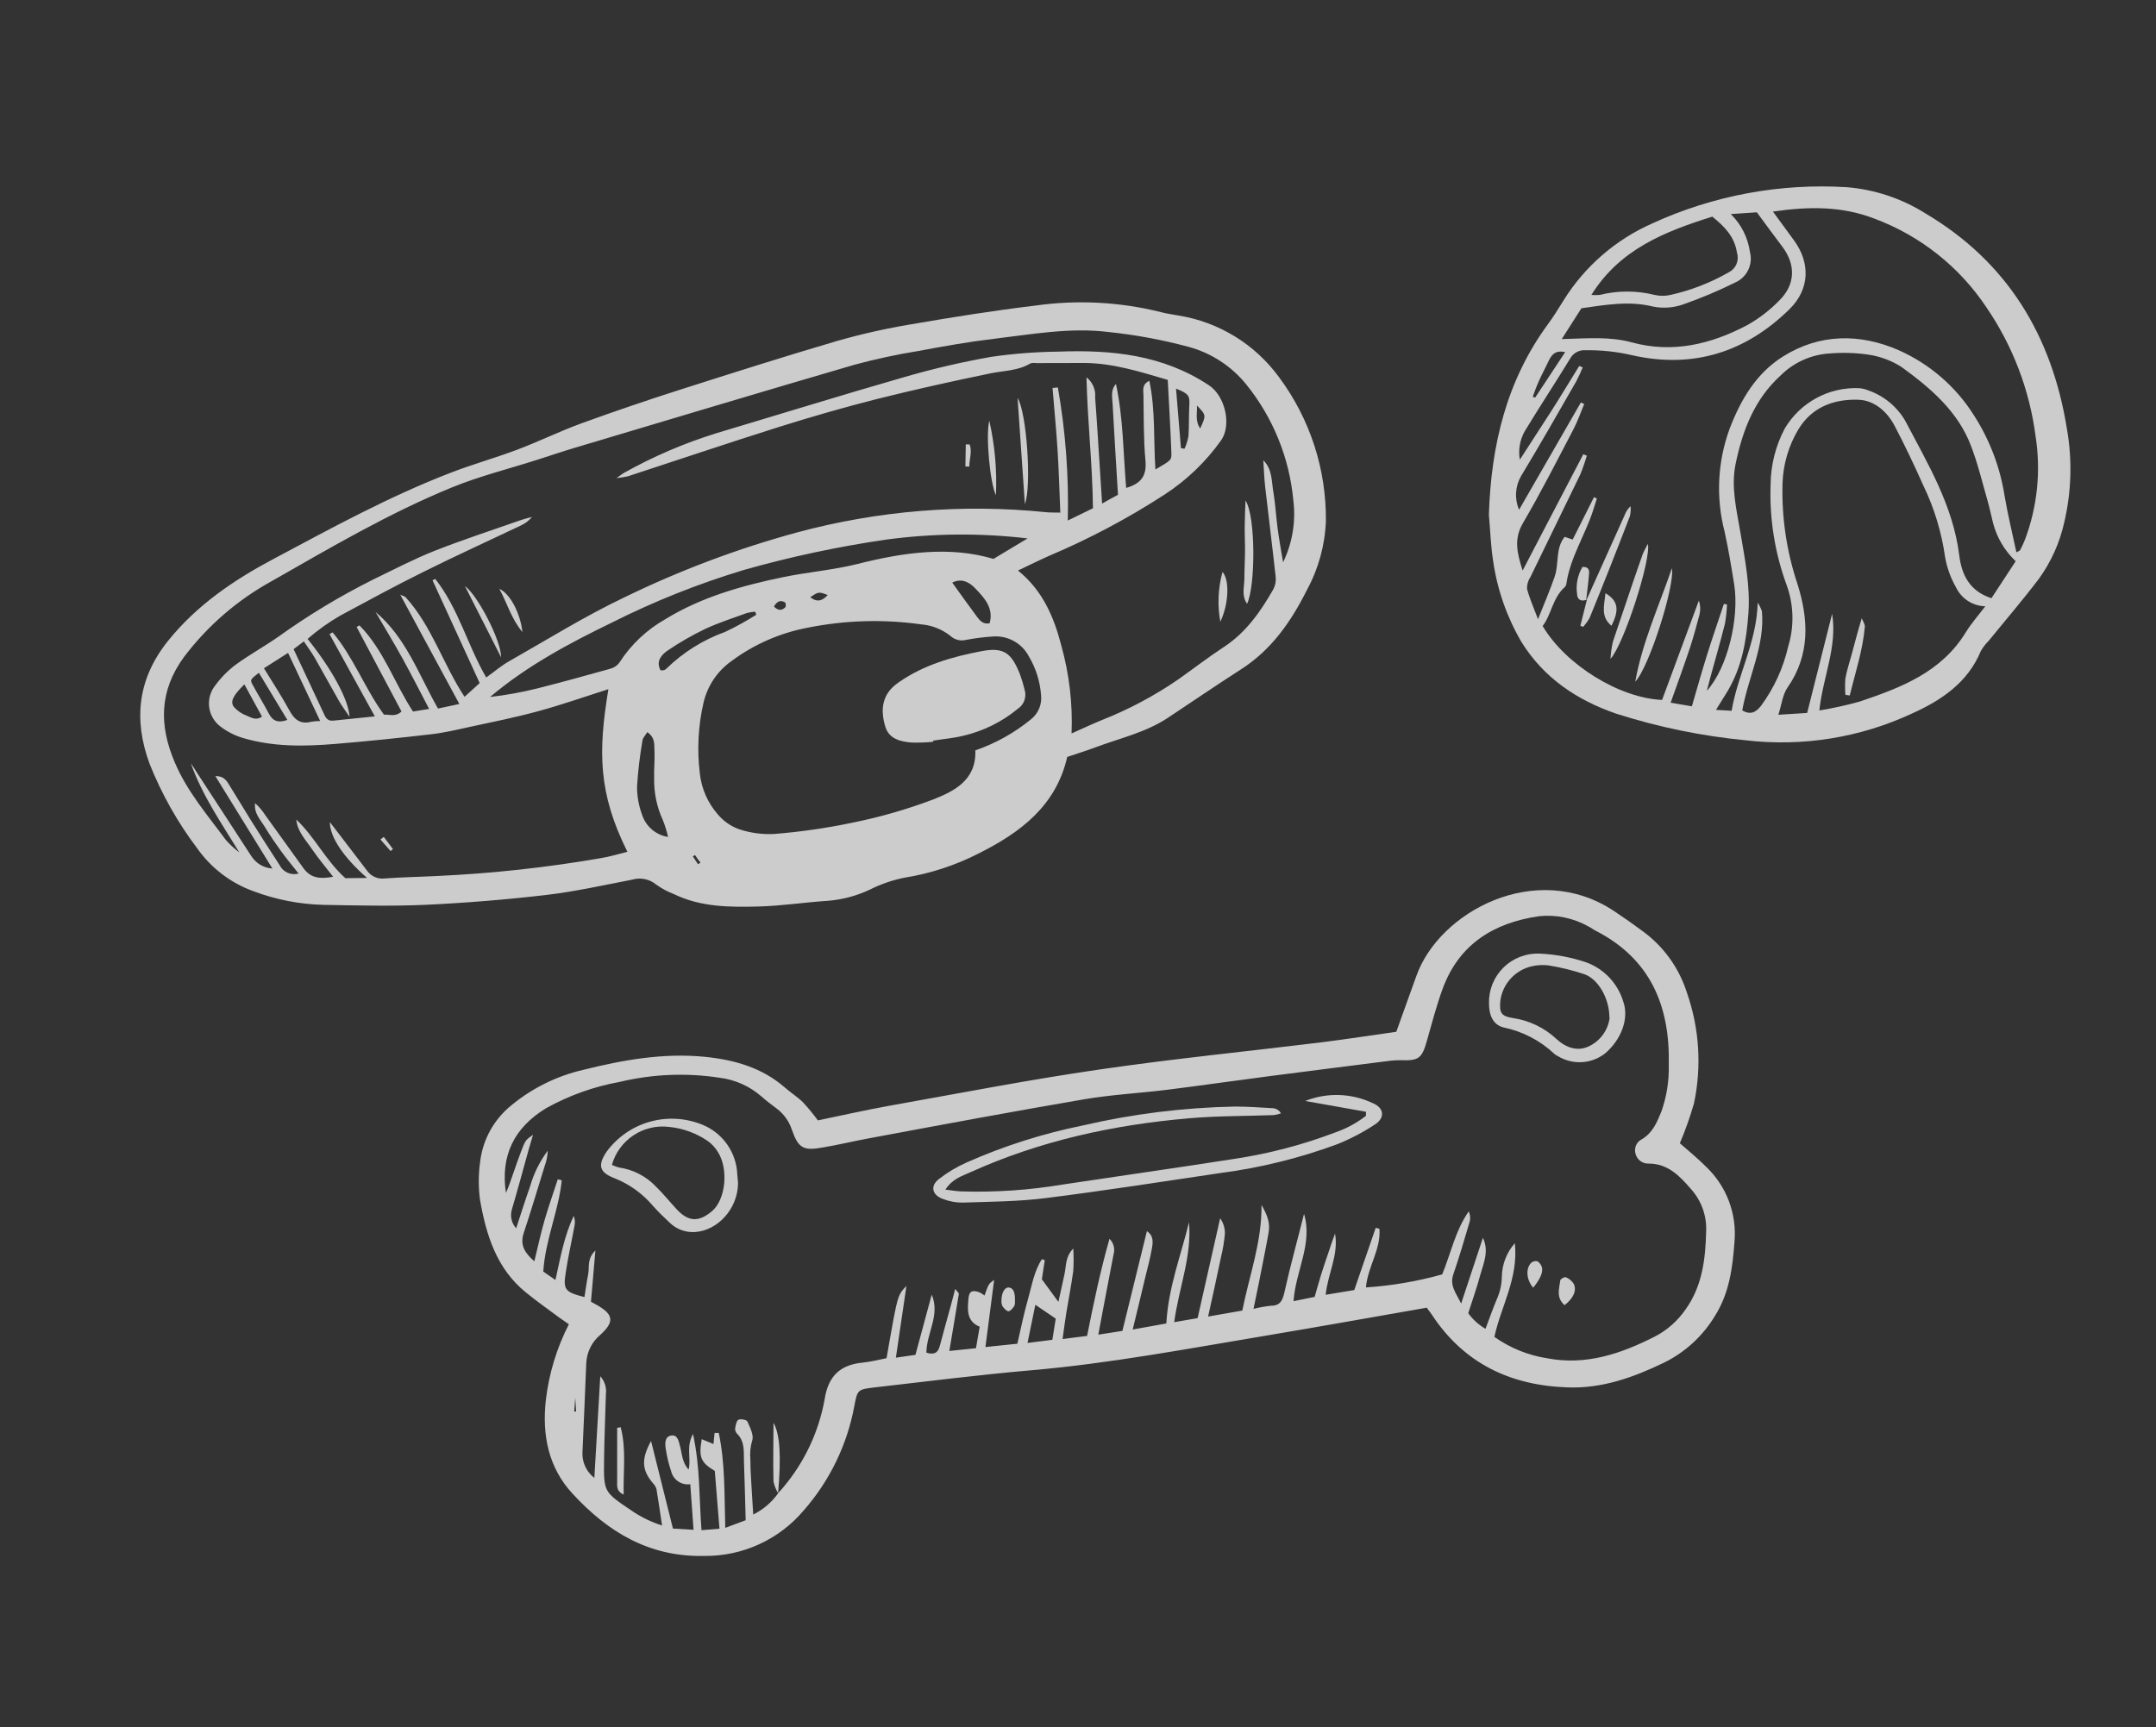
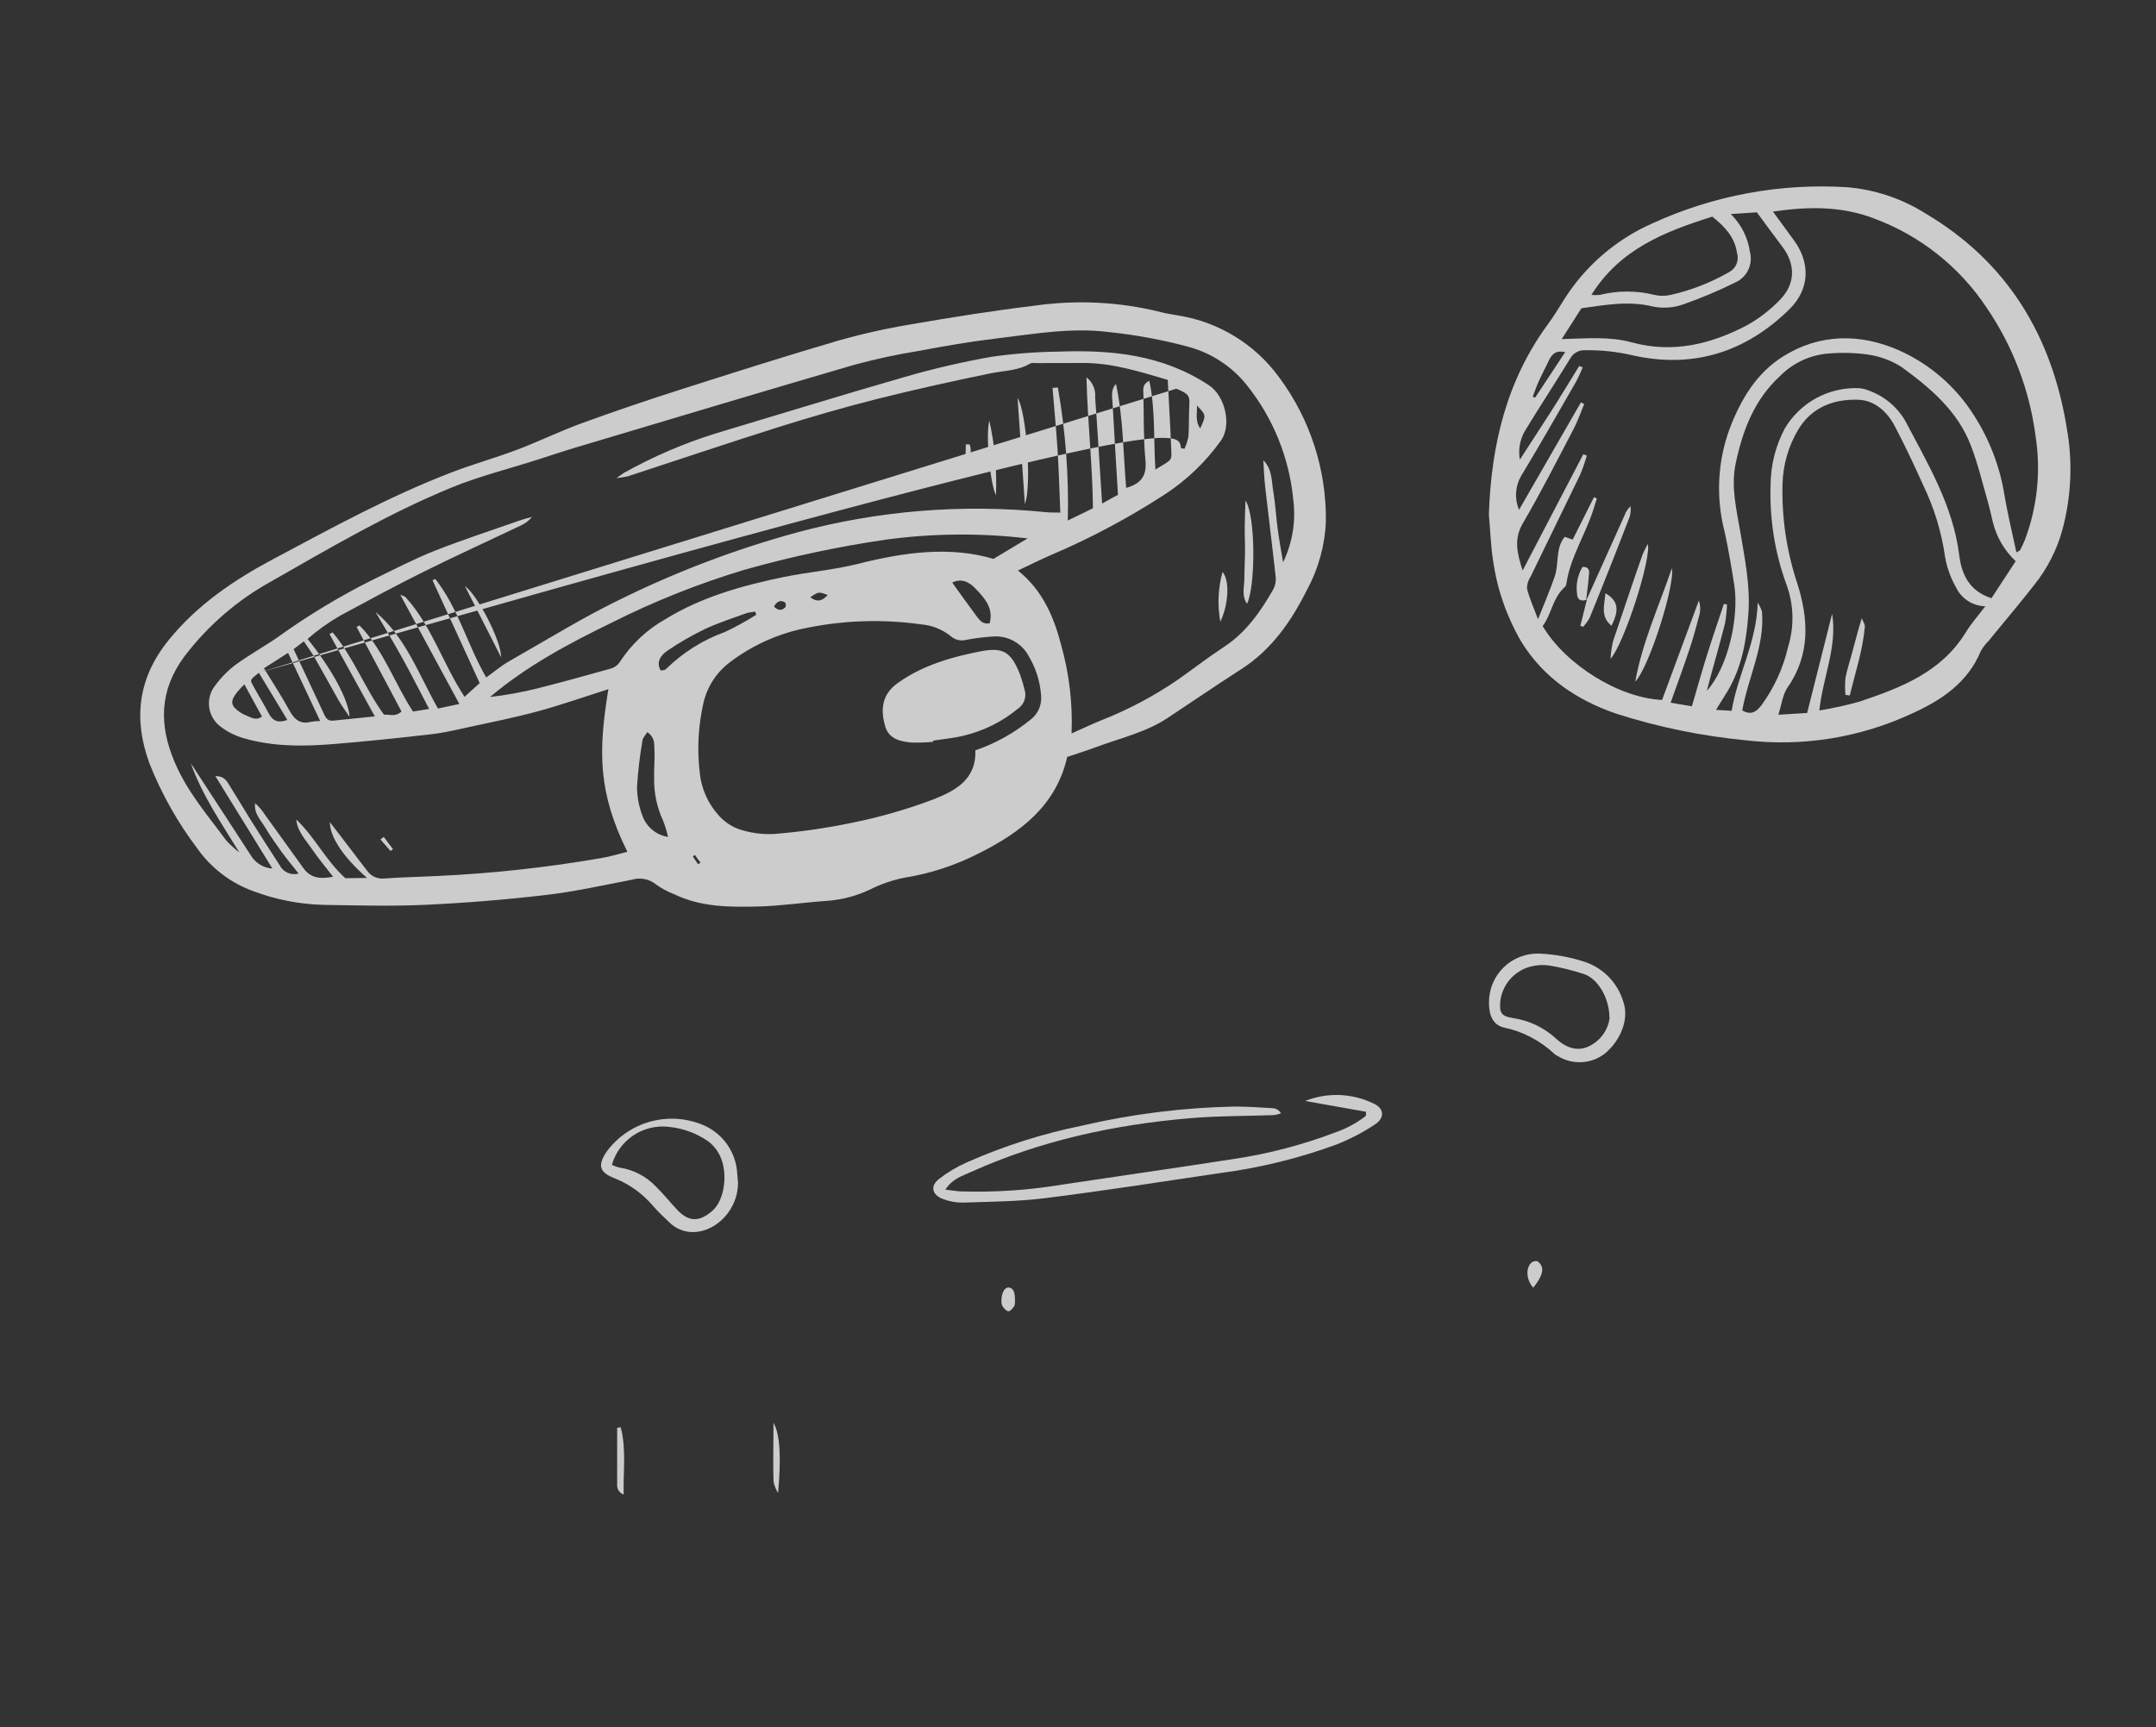
<svg xmlns="http://www.w3.org/2000/svg" width="312" height="250" viewBox="0 0 312 250" fill="none">
  <rect x="0" y="0" width="312" height="250" fill="#333333" stroke="none" />
  <g opacity="0.75">
-     <path d="M154.441 109.561C152.826 116.652 147.659 120.505 141.649 123.52C138.259 125.258 134.615 126.449 130.852 127.049C129.133 127.393 127.468 127.968 125.902 128.756C123.993 129.661 121.937 130.213 119.832 130.385C116.466 130.604 113.111 131.126 109.744 131.212C105.596 131.318 101.41 131.306 97.532 129.419C96.614 129.072 95.746 128.605 94.949 128.031C94.468 127.635 93.896 127.364 93.285 127.242C92.673 127.121 92.041 127.153 91.445 127.336C87.303 128.129 83.128 129.07 78.992 129.547C73.207 130.223 67.38 130.695 61.549 130.968C56.636 131.188 51.705 131.058 46.782 130.974C43.325 130.884 39.907 130.215 36.671 128.995C33.397 127.816 30.564 125.659 28.556 122.816C25.713 119.059 23.39 114.935 21.648 110.557C19.253 104.066 19.979 98.15 24.348 92.726C28.494 87.577 33.849 83.942 39.63 80.878C48.013 76.411 56.323 71.85 65.263 68.41C68.41 67.195 71.673 66.286 74.825 65.099C77.977 63.912 81.03 62.406 84.197 61.255C88.961 59.524 93.757 57.89 98.585 56.353C106.088 53.957 113.593 51.57 121.154 49.347C124.672 48.343 128.246 47.539 131.856 46.941C137.813 45.912 143.792 44.956 149.798 44.235C155.882 43.369 162.075 43.693 168.035 45.188C168.845 45.411 169.691 45.504 170.52 45.666C176.354 46.6 181.584 49.8 185.073 54.569C189.566 60.594 191.955 67.928 191.872 75.443C191.737 78.914 190.804 82.307 189.146 85.359C186.858 89.941 184.009 94.07 179.548 96.91C176 99.193 172.515 101.571 168.994 103.907C165.776 106.041 162.02 106.857 158.472 108.194C157.201 108.667 155.963 109.048 154.441 109.561ZM88.043 99.752C84.527 100.874 81.219 102.039 77.833 102.958C74.447 103.877 71.271 104.504 67.967 105.219C66.121 105.622 64.282 106.063 62.407 106.279C57.793 106.814 53.18 107.291 48.551 107.676C43.923 108.06 39.527 108.11 35.134 106.814C33.926 106.452 32.798 105.866 31.808 105.087C31.378 104.745 31.021 104.321 30.755 103.841C30.49 103.36 30.321 102.833 30.26 102.287C30.198 101.742 30.245 101.189 30.397 100.662C30.549 100.135 30.804 99.642 31.146 99.213C31.976 98.081 32.965 97.075 34.084 96.227C36.066 94.779 38.234 93.589 40.252 92.184C44.602 89.058 49.195 86.285 53.987 83.891C56.965 82.455 59.897 80.911 62.968 79.699C67.082 78.08 71.312 76.709 75.498 75.24C75.978 75.077 76.485 74.966 76.987 74.819C76.532 75.379 75.948 75.821 75.284 76.106C70.583 78.346 65.838 80.497 61.18 82.825C57.147 84.823 53.177 86.983 49.232 89.11C47.553 90.078 45.973 91.206 44.512 92.48C47.965 96.766 50.461 101.282 50.585 103.765C49.941 102.79 49.444 102.144 49.045 101.444C47.859 99.362 46.716 97.254 45.531 95.181C45.082 94.413 44.546 93.697 43.968 92.835L42.488 93.963C43.954 97.127 45.388 100.095 46.771 103.101C47.086 103.805 47.325 104.396 48.218 104.31L54.241 103.691C51.997 99.611 49.846 95.698 47.686 91.786L48.133 91.532C51.158 95.123 52.783 99.627 55.568 103.448C56.368 103.376 57.216 103.831 58.101 102.981C55.934 98.912 53.77 94.835 51.608 90.751L52.02 90.523C55.526 94.074 57.075 98.877 59.764 102.99L62.101 102.613C60.793 100.13 59.597 97.753 58.313 95.42C57.029 93.086 55.665 90.851 54.341 88.572C58.761 92.281 60.579 97.624 63.382 102.559L66.475 101.897L57.923 86.083C58.254 86.24 58.559 86.295 58.721 86.47C62.498 90.636 64.099 96.11 67.225 100.859L69.416 98.871L62.591 83.992L62.99 83.803C66.34 88.039 67.658 93.424 70.365 98.059C71.572 97.196 72.545 96.36 73.638 95.735C79.203 92.572 84.636 89.183 90.447 86.42C98.424 82.539 106.746 79.411 115.304 77.077C127.027 73.912 139.229 72.913 151.31 74.13C151.962 74.206 152.635 74.174 153.441 74.196C153.303 70.971 153.228 68.022 153.04 65.081C152.851 62.141 152.557 59.131 152.314 56.152L153.087 56.084C154.203 62.439 154.685 68.889 154.524 75.34L158.164 73.568C158.095 67.226 157.382 61.094 157.225 54.614C157.665 54.956 158.01 55.405 158.23 55.917C158.45 56.43 158.536 56.989 158.481 57.544C158.753 61.121 158.959 64.708 159.194 68.291C159.283 69.728 159.365 71.129 159.487 72.886C160.361 72.382 161.048 72.023 161.785 71.617C161.514 67.161 161.243 62.82 161.008 58.464C160.96 57.517 160.684 56.453 161.497 55.577C162.556 60.536 162.544 65.61 162.971 70.623C165.143 69.995 165.963 68.86 165.763 66.676C165.466 63.533 165.535 60.351 165.471 57.171C165.454 56.476 165.224 55.644 166.324 55.122C167.227 59.409 166.914 63.624 167.202 67.953C169.426 66.639 169.554 66.666 169.512 65.517C169.387 62.022 169.166 58.523 168.987 54.988C164.905 53.785 161.018 52.549 156.871 52.541C154.548 52.534 152.229 52.545 149.909 52.556C149.635 52.507 149.353 52.526 149.087 52.613C147.347 53.667 145.327 53.64 143.403 54.027C137.856 55.171 132.395 56.378 126.942 57.745C122.17 58.955 117.433 60.322 112.741 61.795C105.469 64.087 98.168 66.556 90.882 68.936C90.332 69.06 89.776 69.15 89.215 69.205C89.833 68.771 90.07 68.579 90.27 68.461C94.522 66.077 99.014 64.148 103.67 62.706C112.783 59.983 121.835 57.175 130.955 54.556C135.077 53.361 139.26 52.389 143.486 51.645C146.687 51.185 149.914 50.935 153.147 50.897C160.83 50.612 168.234 51.327 174.949 55.764C177.346 57.355 178.227 61.569 176.721 63.722C174.517 66.826 171.748 69.487 168.559 71.565C163.258 75.01 157.664 77.981 151.842 80.444C150.389 81.089 148.965 81.797 147.315 82.579C150.93 85.501 152.539 89.378 153.593 93.478C154.745 97.603 155.243 101.884 155.068 106.164C156.69 105.444 158.021 104.809 159.383 104.255C163.292 102.717 167.014 100.741 170.478 98.365C172.716 96.781 174.89 95.102 177.188 93.595C180.347 91.508 182.415 88.519 184.25 85.328C184.543 84.781 184.669 84.159 184.611 83.541C184.14 79.204 183.584 74.871 183.094 70.536C182.941 69.233 182.903 67.93 182.815 66.617C184.182 67.982 183.985 69.724 184.289 71.308C184.568 73.04 184.663 74.811 184.896 76.55C185.129 78.289 185.418 79.781 185.678 81.391C187.032 78.598 187.546 75.472 187.158 72.392C186.588 66.266 184.222 60.443 180.357 55.656C178.215 53.002 175.289 51.094 171.998 50.204C168.192 49.178 164.309 48.46 160.388 48.056C154.823 47.369 149.304 48.394 143.792 49.045C140.156 49.479 136.544 50.12 132.946 50.796C129.821 51.298 126.724 51.964 123.668 52.791C110.166 56.728 96.701 60.784 83.222 64.804C81.399 65.346 79.588 65.963 77.771 66.543C73.62 67.873 69.358 68.924 65.335 70.576C56.268 74.294 47.815 79.27 39.313 84.12C34.372 86.837 30.059 90.563 26.654 95.057C23.034 99.969 22.997 105.009 25.308 110.387C27.096 114.598 30.055 118.017 32.708 121.611C33.292 122.263 33.938 122.856 34.637 123.382C32.045 119.158 29.276 115.144 27.619 110.501C27.91 110.895 28.18 111.304 28.428 111.727C31.071 115.79 33.742 119.848 36.379 123.932C36.711 124.446 37.158 124.875 37.686 125.184C38.214 125.494 38.807 125.676 39.418 125.715L31.163 112.336C32.41 112.307 32.822 113.024 33.255 113.756C34.269 115.36 35.232 117.009 36.237 118.615C37.625 120.826 39.03 123.016 40.453 125.204C40.695 125.7 41.104 126.096 41.608 126.322C42.113 126.548 42.681 126.589 43.212 126.439C42.324 125.312 41.474 124.313 40.711 123.251C39.947 122.19 39.079 120.955 38.358 119.743C37.718 118.681 36.726 117.743 36.917 116.26C37.472 116.749 37.956 117.314 38.353 117.939C40.201 120.506 42.048 123.074 43.896 125.641C44.985 127.185 46.446 127.236 48.207 126.903C47.109 125.485 46.059 124.251 45.156 122.916C44.253 121.581 43.048 120.39 42.877 118.622C45.571 121.167 47.178 124.614 49.98 127.114L53.116 127.076C49.778 124.147 47.737 121.209 47.733 118.994L49.146 120.829L53.118 126.024C53.4 126.426 53.785 126.742 54.233 126.941C54.681 127.14 55.174 127.213 55.66 127.152C58.18 126.965 60.715 126.928 63.245 126.797C71.192 126.433 79.109 125.57 86.948 124.212C88.233 124.005 89.478 123.612 90.793 123.295C86.54 114.763 86.555 108.762 88.043 99.752ZM141.144 108.613C144.069 107.603 146.793 106.083 149.188 104.124C149.715 103.708 150.126 103.164 150.382 102.544C150.638 101.924 150.731 101.248 150.651 100.582C150.502 98.607 149.895 96.694 148.88 94.993C148.398 94.08 147.665 93.325 146.766 92.816C145.868 92.308 144.843 92.067 143.812 92.124C142.479 92.202 141.153 92.365 139.841 92.612C139.437 92.721 139.012 92.724 138.606 92.623C138.2 92.521 137.827 92.318 137.521 92.032C136.308 91.075 134.839 90.498 133.299 90.373C127.85 89.608 122.311 89.769 116.916 90.849C112.898 91.604 109.105 93.265 105.826 95.706C103.803 97.151 102.374 99.283 101.808 101.704C101.035 105.064 100.855 108.533 101.275 111.955C101.511 114.142 102.414 116.204 103.863 117.861C104.665 118.826 105.706 119.563 106.883 120C108.55 120.566 110.311 120.807 112.07 120.71C115.856 120.406 119.619 119.862 123.337 119.082C127.333 118.281 131.256 117.152 135.067 115.708C138.075 114.515 141.306 112.933 141.144 108.613ZM148.705 77.932C141.872 77.129 134.965 77.191 128.148 78.117C121.258 79.124 114.441 80.579 107.74 82.472C101.13 84.458 94.706 87.016 88.541 90.119C82.34 93.126 76.246 96.384 70.916 100.884C73.221 100.621 75.506 100.207 77.757 99.646C81.299 98.749 84.82 97.779 88.339 96.791C88.856 96.653 89.311 96.344 89.63 95.914C91.309 93.298 93.603 91.134 96.312 89.61C101.526 86.408 107.376 84.776 113.31 83.541C116.897 82.8 120.585 82.51 124.129 81.623C130.82 79.931 137.474 79.019 143.767 80.897L148.705 77.932ZM38.196 96.728C39.492 98.84 40.758 100.766 41.874 102.821C42.609 104.183 43.486 104.882 45.062 104.466C45.483 104.397 45.909 104.364 46.336 104.365C44.782 101.072 43.282 97.875 41.686 94.503L38.196 96.728ZM93.664 105.99C93.361 106.479 93.021 106.801 92.976 107.171C92.593 109.376 92.33 111.599 92.188 113.832C92.183 115.23 92.43 116.617 92.916 117.928C93.184 118.759 93.677 119.499 94.34 120.067C95.003 120.634 95.811 121.007 96.674 121.142C96.493 120.316 96.244 119.506 95.929 118.721C95.046 116.801 94.613 114.705 94.663 112.592C94.621 111.328 94.77 110.063 94.713 108.763C94.636 107.868 94.906 106.821 93.659 105.962L93.664 105.99ZM109.454 89.007L109.283 88.538C108.877 88.565 108.475 88.63 108.082 88.732C106.044 89.481 103.962 90.132 102 91.06C100.109 91.968 98.289 93.019 96.556 94.203C95.699 94.81 94.893 95.733 95.589 97.025C95.753 97.036 95.919 97.029 96.082 97.002C96.217 96.959 96.339 96.884 96.438 96.783C98.857 94.424 101.753 92.611 104.932 91.466C106.487 90.729 107.995 89.899 109.45 88.979L109.454 89.007ZM137.819 84.351C139.051 86.063 140.214 87.709 141.42 89.32C141.822 89.857 142.303 90.409 143.217 90.214C143.815 87.997 142.465 86.562 141.178 85.213C140.299 84.266 139.176 83.645 137.815 84.323L137.819 84.351ZM37.461 97.382C36.216 98.366 36.172 98.392 36.542 99.087C37.304 100.493 38.156 101.865 38.901 103.282C39.481 104.392 40.272 104.675 41.581 104.206L37.461 97.382ZM170.188 56.275C170.431 59.197 170.669 62.034 170.897 64.863L171.417 64.951C171.672 64.381 171.861 63.783 171.98 63.169C172.089 61.719 172.024 60.249 172.103 58.784C172.182 57.319 172.124 57.023 170.184 56.247L170.188 56.275ZM35.362 99.058C33.715 100.69 33.255 101.567 33.87 102.356C34.38 102.917 35.02 103.345 35.733 103.603C36.369 103.873 37.103 104.337 37.911 103.719C37.046 102.149 36.217 100.621 35.362 99.058ZM173.216 58.7C173.276 59.779 172.914 60.908 173.685 62.015C174.56 60.097 174.56 60.097 173.216 58.7ZM119.784 86.126C118.471 85.631 118.471 85.631 117.256 86.448C118.294 87.255 119.035 86.935 119.784 86.126ZM111.988 87.776C112.597 88.413 113.15 88.41 113.657 87.879C113.763 87.767 113.719 87.258 113.594 87.192C112.949 86.809 112.43 87.027 111.986 87.824L111.988 87.776ZM100.599 123.737L100.263 123.963L101.018 125.093L101.371 124.854C101.074 124.492 100.814 124.123 100.561 123.743L100.599 123.737Z" fill="white" />
+     <path d="M154.441 109.561C152.826 116.652 147.659 120.505 141.649 123.52C138.259 125.258 134.615 126.449 130.852 127.049C129.133 127.393 127.468 127.968 125.902 128.756C123.993 129.661 121.937 130.213 119.832 130.385C116.466 130.604 113.111 131.126 109.744 131.212C105.596 131.318 101.41 131.306 97.532 129.419C96.614 129.072 95.746 128.605 94.949 128.031C94.468 127.635 93.896 127.364 93.285 127.242C92.673 127.121 92.041 127.153 91.445 127.336C87.303 128.129 83.128 129.07 78.992 129.547C73.207 130.223 67.38 130.695 61.549 130.968C56.636 131.188 51.705 131.058 46.782 130.974C43.325 130.884 39.907 130.215 36.671 128.995C33.397 127.816 30.564 125.659 28.556 122.816C25.713 119.059 23.39 114.935 21.648 110.557C19.253 104.066 19.979 98.15 24.348 92.726C28.494 87.577 33.849 83.942 39.63 80.878C48.013 76.411 56.323 71.85 65.263 68.41C68.41 67.195 71.673 66.286 74.825 65.099C77.977 63.912 81.03 62.406 84.197 61.255C88.961 59.524 93.757 57.89 98.585 56.353C106.088 53.957 113.593 51.57 121.154 49.347C124.672 48.343 128.246 47.539 131.856 46.941C137.813 45.912 143.792 44.956 149.798 44.235C155.882 43.369 162.075 43.693 168.035 45.188C168.845 45.411 169.691 45.504 170.52 45.666C176.354 46.6 181.584 49.8 185.073 54.569C189.566 60.594 191.955 67.928 191.872 75.443C191.737 78.914 190.804 82.307 189.146 85.359C186.858 89.941 184.009 94.07 179.548 96.91C176 99.193 172.515 101.571 168.994 103.907C165.776 106.041 162.02 106.857 158.472 108.194C157.201 108.667 155.963 109.048 154.441 109.561ZM88.043 99.752C84.527 100.874 81.219 102.039 77.833 102.958C74.447 103.877 71.271 104.504 67.967 105.219C66.121 105.622 64.282 106.063 62.407 106.279C57.793 106.814 53.18 107.291 48.551 107.676C43.923 108.06 39.527 108.11 35.134 106.814C33.926 106.452 32.798 105.866 31.808 105.087C31.378 104.745 31.021 104.321 30.755 103.841C30.49 103.36 30.321 102.833 30.26 102.287C30.198 101.742 30.245 101.189 30.397 100.662C30.549 100.135 30.804 99.642 31.146 99.213C31.976 98.081 32.965 97.075 34.084 96.227C36.066 94.779 38.234 93.589 40.252 92.184C44.602 89.058 49.195 86.285 53.987 83.891C56.965 82.455 59.897 80.911 62.968 79.699C67.082 78.08 71.312 76.709 75.498 75.24C75.978 75.077 76.485 74.966 76.987 74.819C76.532 75.379 75.948 75.821 75.284 76.106C70.583 78.346 65.838 80.497 61.18 82.825C57.147 84.823 53.177 86.983 49.232 89.11C47.553 90.078 45.973 91.206 44.512 92.48C47.965 96.766 50.461 101.282 50.585 103.765C49.941 102.79 49.444 102.144 49.045 101.444C47.859 99.362 46.716 97.254 45.531 95.181C45.082 94.413 44.546 93.697 43.968 92.835L42.488 93.963C43.954 97.127 45.388 100.095 46.771 103.101C47.086 103.805 47.325 104.396 48.218 104.31L54.241 103.691C51.997 99.611 49.846 95.698 47.686 91.786L48.133 91.532C51.158 95.123 52.783 99.627 55.568 103.448C56.368 103.376 57.216 103.831 58.101 102.981C55.934 98.912 53.77 94.835 51.608 90.751L52.02 90.523C55.526 94.074 57.075 98.877 59.764 102.99L62.101 102.613C60.793 100.13 59.597 97.753 58.313 95.42C57.029 93.086 55.665 90.851 54.341 88.572C58.761 92.281 60.579 97.624 63.382 102.559L66.475 101.897L57.923 86.083C58.254 86.24 58.559 86.295 58.721 86.47C62.498 90.636 64.099 96.11 67.225 100.859L69.416 98.871L62.591 83.992L62.99 83.803C66.34 88.039 67.658 93.424 70.365 98.059C71.572 97.196 72.545 96.36 73.638 95.735C79.203 92.572 84.636 89.183 90.447 86.42C98.424 82.539 106.746 79.411 115.304 77.077C127.027 73.912 139.229 72.913 151.31 74.13C151.962 74.206 152.635 74.174 153.441 74.196C153.303 70.971 153.228 68.022 153.04 65.081C152.851 62.141 152.557 59.131 152.314 56.152L153.087 56.084C154.203 62.439 154.685 68.889 154.524 75.34L158.164 73.568C158.095 67.226 157.382 61.094 157.225 54.614C157.665 54.956 158.01 55.405 158.23 55.917C158.45 56.43 158.536 56.989 158.481 57.544C158.753 61.121 158.959 64.708 159.194 68.291C159.283 69.728 159.365 71.129 159.487 72.886C160.361 72.382 161.048 72.023 161.785 71.617C161.514 67.161 161.243 62.82 161.008 58.464C160.96 57.517 160.684 56.453 161.497 55.577C162.556 60.536 162.544 65.61 162.971 70.623C165.143 69.995 165.963 68.86 165.763 66.676C165.466 63.533 165.535 60.351 165.471 57.171C165.454 56.476 165.224 55.644 166.324 55.122C167.227 59.409 166.914 63.624 167.202 67.953C169.426 66.639 169.554 66.666 169.512 65.517C169.387 62.022 169.166 58.523 168.987 54.988C164.905 53.785 161.018 52.549 156.871 52.541C154.548 52.534 152.229 52.545 149.909 52.556C149.635 52.507 149.353 52.526 149.087 52.613C147.347 53.667 145.327 53.64 143.403 54.027C137.856 55.171 132.395 56.378 126.942 57.745C122.17 58.955 117.433 60.322 112.741 61.795C105.469 64.087 98.168 66.556 90.882 68.936C90.332 69.06 89.776 69.15 89.215 69.205C89.833 68.771 90.07 68.579 90.27 68.461C94.522 66.077 99.014 64.148 103.67 62.706C112.783 59.983 121.835 57.175 130.955 54.556C135.077 53.361 139.26 52.389 143.486 51.645C146.687 51.185 149.914 50.935 153.147 50.897C160.83 50.612 168.234 51.327 174.949 55.764C177.346 57.355 178.227 61.569 176.721 63.722C174.517 66.826 171.748 69.487 168.559 71.565C163.258 75.01 157.664 77.981 151.842 80.444C150.389 81.089 148.965 81.797 147.315 82.579C150.93 85.501 152.539 89.378 153.593 93.478C154.745 97.603 155.243 101.884 155.068 106.164C156.69 105.444 158.021 104.809 159.383 104.255C163.292 102.717 167.014 100.741 170.478 98.365C172.716 96.781 174.89 95.102 177.188 93.595C180.347 91.508 182.415 88.519 184.25 85.328C184.543 84.781 184.669 84.159 184.611 83.541C184.14 79.204 183.584 74.871 183.094 70.536C182.941 69.233 182.903 67.93 182.815 66.617C184.182 67.982 183.985 69.724 184.289 71.308C184.568 73.04 184.663 74.811 184.896 76.55C185.129 78.289 185.418 79.781 185.678 81.391C187.032 78.598 187.546 75.472 187.158 72.392C186.588 66.266 184.222 60.443 180.357 55.656C178.215 53.002 175.289 51.094 171.998 50.204C168.192 49.178 164.309 48.46 160.388 48.056C154.823 47.369 149.304 48.394 143.792 49.045C140.156 49.479 136.544 50.12 132.946 50.796C129.821 51.298 126.724 51.964 123.668 52.791C110.166 56.728 96.701 60.784 83.222 64.804C81.399 65.346 79.588 65.963 77.771 66.543C73.62 67.873 69.358 68.924 65.335 70.576C56.268 74.294 47.815 79.27 39.313 84.12C34.372 86.837 30.059 90.563 26.654 95.057C23.034 99.969 22.997 105.009 25.308 110.387C27.096 114.598 30.055 118.017 32.708 121.611C33.292 122.263 33.938 122.856 34.637 123.382C32.045 119.158 29.276 115.144 27.619 110.501C27.91 110.895 28.18 111.304 28.428 111.727C31.071 115.79 33.742 119.848 36.379 123.932C36.711 124.446 37.158 124.875 37.686 125.184C38.214 125.494 38.807 125.676 39.418 125.715L31.163 112.336C32.41 112.307 32.822 113.024 33.255 113.756C34.269 115.36 35.232 117.009 36.237 118.615C37.625 120.826 39.03 123.016 40.453 125.204C40.695 125.7 41.104 126.096 41.608 126.322C42.113 126.548 42.681 126.589 43.212 126.439C42.324 125.312 41.474 124.313 40.711 123.251C39.947 122.19 39.079 120.955 38.358 119.743C37.718 118.681 36.726 117.743 36.917 116.26C37.472 116.749 37.956 117.314 38.353 117.939C40.201 120.506 42.048 123.074 43.896 125.641C44.985 127.185 46.446 127.236 48.207 126.903C47.109 125.485 46.059 124.251 45.156 122.916C44.253 121.581 43.048 120.39 42.877 118.622C45.571 121.167 47.178 124.614 49.98 127.114L53.116 127.076C49.778 124.147 47.737 121.209 47.733 118.994L49.146 120.829L53.118 126.024C53.4 126.426 53.785 126.742 54.233 126.941C54.681 127.14 55.174 127.213 55.66 127.152C58.18 126.965 60.715 126.928 63.245 126.797C71.192 126.433 79.109 125.57 86.948 124.212C88.233 124.005 89.478 123.612 90.793 123.295C86.54 114.763 86.555 108.762 88.043 99.752ZM141.144 108.613C144.069 107.603 146.793 106.083 149.188 104.124C149.715 103.708 150.126 103.164 150.382 102.544C150.638 101.924 150.731 101.248 150.651 100.582C150.502 98.607 149.895 96.694 148.88 94.993C148.398 94.08 147.665 93.325 146.766 92.816C145.868 92.308 144.843 92.067 143.812 92.124C142.479 92.202 141.153 92.365 139.841 92.612C139.437 92.721 139.012 92.724 138.606 92.623C138.2 92.521 137.827 92.318 137.521 92.032C136.308 91.075 134.839 90.498 133.299 90.373C127.85 89.608 122.311 89.769 116.916 90.849C112.898 91.604 109.105 93.265 105.826 95.706C103.803 97.151 102.374 99.283 101.808 101.704C101.035 105.064 100.855 108.533 101.275 111.955C101.511 114.142 102.414 116.204 103.863 117.861C104.665 118.826 105.706 119.563 106.883 120C108.55 120.566 110.311 120.807 112.07 120.71C115.856 120.406 119.619 119.862 123.337 119.082C127.333 118.281 131.256 117.152 135.067 115.708C138.075 114.515 141.306 112.933 141.144 108.613ZM148.705 77.932C141.872 77.129 134.965 77.191 128.148 78.117C121.258 79.124 114.441 80.579 107.74 82.472C101.13 84.458 94.706 87.016 88.541 90.119C82.34 93.126 76.246 96.384 70.916 100.884C73.221 100.621 75.506 100.207 77.757 99.646C81.299 98.749 84.82 97.779 88.339 96.791C88.856 96.653 89.311 96.344 89.63 95.914C91.309 93.298 93.603 91.134 96.312 89.61C101.526 86.408 107.376 84.776 113.31 83.541C116.897 82.8 120.585 82.51 124.129 81.623C130.82 79.931 137.474 79.019 143.767 80.897L148.705 77.932ZM38.196 96.728C39.492 98.84 40.758 100.766 41.874 102.821C42.609 104.183 43.486 104.882 45.062 104.466C45.483 104.397 45.909 104.364 46.336 104.365C44.782 101.072 43.282 97.875 41.686 94.503L38.196 96.728ZM93.664 105.99C93.361 106.479 93.021 106.801 92.976 107.171C92.593 109.376 92.33 111.599 92.188 113.832C92.183 115.23 92.43 116.617 92.916 117.928C93.184 118.759 93.677 119.499 94.34 120.067C95.003 120.634 95.811 121.007 96.674 121.142C96.493 120.316 96.244 119.506 95.929 118.721C95.046 116.801 94.613 114.705 94.663 112.592C94.621 111.328 94.77 110.063 94.713 108.763C94.636 107.868 94.906 106.821 93.659 105.962L93.664 105.99ZM109.454 89.007L109.283 88.538C108.877 88.565 108.475 88.63 108.082 88.732C106.044 89.481 103.962 90.132 102 91.06C100.109 91.968 98.289 93.019 96.556 94.203C95.699 94.81 94.893 95.733 95.589 97.025C95.753 97.036 95.919 97.029 96.082 97.002C96.217 96.959 96.339 96.884 96.438 96.783C98.857 94.424 101.753 92.611 104.932 91.466C106.487 90.729 107.995 89.899 109.45 88.979L109.454 89.007ZM137.819 84.351C139.051 86.063 140.214 87.709 141.42 89.32C141.822 89.857 142.303 90.409 143.217 90.214C143.815 87.997 142.465 86.562 141.178 85.213C140.299 84.266 139.176 83.645 137.815 84.323L137.819 84.351ZM37.461 97.382C36.216 98.366 36.172 98.392 36.542 99.087C37.304 100.493 38.156 101.865 38.901 103.282C39.481 104.392 40.272 104.675 41.581 104.206L37.461 97.382ZC170.431 59.197 170.669 62.034 170.897 64.863L171.417 64.951C171.672 64.381 171.861 63.783 171.98 63.169C172.089 61.719 172.024 60.249 172.103 58.784C172.182 57.319 172.124 57.023 170.184 56.247L170.188 56.275ZM35.362 99.058C33.715 100.69 33.255 101.567 33.87 102.356C34.38 102.917 35.02 103.345 35.733 103.603C36.369 103.873 37.103 104.337 37.911 103.719C37.046 102.149 36.217 100.621 35.362 99.058ZM173.216 58.7C173.276 59.779 172.914 60.908 173.685 62.015C174.56 60.097 174.56 60.097 173.216 58.7ZM119.784 86.126C118.471 85.631 118.471 85.631 117.256 86.448C118.294 87.255 119.035 86.935 119.784 86.126ZM111.988 87.776C112.597 88.413 113.15 88.41 113.657 87.879C113.763 87.767 113.719 87.258 113.594 87.192C112.949 86.809 112.43 87.027 111.986 87.824L111.988 87.776ZM100.599 123.737L100.263 123.963L101.018 125.093L101.371 124.854C101.074 124.492 100.814 124.123 100.561 123.743L100.599 123.737Z" fill="white" />
    <path d="M180.241 72.449C181.742 74.767 181.686 84.892 180.465 87.391C179.634 86.207 180.073 84.961 180.075 83.786C180.076 82.611 180.154 81.261 180.17 79.998C180.185 78.734 180.114 77.465 180.127 76.183C180.14 74.901 180.194 73.698 180.241 72.449Z" fill="white" />
    <path d="M148.312 72.961C147.956 67.841 147.604 62.723 147.256 57.608C148.587 59.696 149.309 70.44 148.312 72.961Z" fill="white" />
    <path d="M143.162 60.887C143.966 64.428 144.289 68.061 144.123 71.689C143.281 69.962 142.615 63.115 143.162 60.887Z" fill="white" />
    <path d="M72.523 95.151C70.802 91.77 69.081 88.389 67.285 84.839C69.039 86.055 72.505 92.613 72.523 95.151Z" fill="white" />
    <path d="M176.596 89.993C176.159 87.598 176.268 85.135 176.913 82.787C177.974 83.972 177.804 87.477 176.596 89.993Z" fill="white" />
-     <path d="M75.6 91.492C73.948 89.486 73.362 87.221 72.258 85.231C73.843 85.939 75.322 88.824 75.6 91.492Z" fill="white" />
    <path d="M139.705 67.52L139.762 64.32L140.328 64.334C140.711 65.409 140.261 66.465 140.271 67.533L139.705 67.52Z" fill="white" />
    <path d="M55.538 121.134L56.866 122.907L56.519 123.182L55.054 121.508L55.538 121.134Z" fill="white" />
    <path d="M135.058 107.37C134.01 107.474 132.957 107.51 131.904 107.478C130.325 107.342 128.68 106.977 128.129 105.222C127.579 103.467 127.454 101.453 128.844 99.824C129.219 99.403 129.647 99.032 130.117 98.72C133.699 96.231 137.828 95.059 141.998 94.261C145.295 93.624 146.375 94.51 147.615 97.634C147.877 98.359 148.098 99.098 148.278 99.848C148.431 100.355 148.415 100.898 148.234 101.396C148.053 101.894 147.715 102.319 147.271 102.609C144.979 104.496 142.28 105.827 139.388 106.499C137.965 106.853 136.483 106.968 135.031 107.203L135.058 107.37Z" fill="white" />
    <path d="M215.459 74.488C215.789 64.463 217.996 55.08 224.05 46.866C224.842 45.791 225.54 44.64 226.248 43.509C229.319 38.566 233.813 34.668 239.139 32.324C247.948 28.288 257.619 26.493 267.289 27.099C271.309 27.434 275.19 28.728 278.606 30.872C290.517 37.916 296.948 48.62 299.108 62.068C299.903 66.591 299.765 71.228 298.703 75.695C298.048 78.592 296.816 81.328 295.081 83.739C292.752 86.823 290.224 89.756 287.782 92.764C287.334 93.206 286.95 93.707 286.641 94.254C284.755 98.8 280.983 101.337 276.729 103.261C269.22 106.767 260.884 108.115 252.653 107.156C246.275 106.544 239.98 105.251 233.877 103.298C228.219 101.346 223.409 98.14 220.174 92.925C218.066 89.329 216.676 85.357 216.081 81.231C215.723 78.996 215.666 76.733 215.459 74.488ZM228.53 52.977L229.039 53.175C228.76 53.87 228.445 54.55 228.096 55.212C225.465 59.786 222.853 64.388 220.118 68.905C219.694 69.641 219.447 70.465 219.396 71.313C219.345 72.161 219.492 73.009 219.825 73.79L228.775 58.249L229.256 58.484C228.747 59.701 228.313 60.955 227.709 62.115C225.323 66.67 222.994 71.263 220.401 75.695C219.043 78.006 219.524 80.024 220.344 82.579L229.124 65.746L229.633 65.953C229.368 66.875 229.054 67.782 228.69 68.669C226.304 73.62 223.871 78.543 221.485 83.494C221.142 84 220.964 84.6 220.976 85.211C221.334 86.587 221.919 87.908 222.57 89.624C223.513 87.276 224.305 85.409 224.974 83.485C225.644 81.561 225.05 79.401 226.427 77.704L227.587 78.1C228.652 75.969 229.661 73.969 230.67 71.961L231.085 72.159C230.897 72.734 230.718 73.319 230.538 73.894C229.388 77.44 227.275 80.627 226.691 84.371C226.684 84.586 226.604 84.793 226.464 84.956C224.682 86.512 224.522 88.936 223.239 90.614C226.596 96.273 234.396 101.054 240.525 101.309L245.844 86.936C246.071 87.586 246.104 88.287 245.939 88.954C245.533 90.52 245.099 92.085 244.59 93.67C243.713 96.31 242.76 98.923 241.761 101.714L244.835 102.233C245.627 99.526 246.306 97.093 247.061 94.688C247.815 92.284 248.664 89.841 249.466 87.417L249.918 87.493C249.884 88.419 249.786 89.343 249.626 90.256C248.956 92.915 248.192 95.556 247.466 98.206C247.306 98.791 247.165 99.394 247.004 99.988C249.984 96.706 251.719 89.483 250.965 84.635C250.55 82.07 250.135 79.496 249.569 76.949C248.289 72.01 248.549 66.798 250.314 62.011C251.927 57.824 254.143 54.061 257.963 51.638C263.31 48.252 269.175 48.243 274.777 50.695C279.26 52.688 283.049 55.971 285.66 60.125C287.916 63.632 289.419 67.569 290.074 71.687C290.536 74.441 291.205 77.157 291.799 79.948C292.111 79.769 292.29 79.722 292.337 79.628C292.592 79.128 292.837 78.619 293.044 78.1C294.835 73.323 295.361 68.164 294.572 63.124C293.705 56.462 291.282 50.098 287.499 44.546C283.579 38.63 277.883 34.109 271.231 31.636C266.591 29.844 261.801 29.853 256.567 30.627L259.594 34.767C262.008 38.039 261.895 41.858 258.99 44.725C252.606 51.006 244.986 53.411 236.159 51.411C233.965 50.901 231.716 50.66 229.463 50.695C229.015 50.656 228.565 50.748 228.168 50.961C227.771 51.174 227.444 51.497 227.228 51.892C225.059 55.438 222.768 58.918 220.627 62.455C219.939 63.697 219.696 65.138 219.939 66.538C221.579 64.011 222.994 61.823 224.38 59.673C225.767 57.522 227.162 55.174 228.53 52.977ZM263.281 102.836C265.243 102.516 267.186 102.088 269.1 101.554C275.07 99.545 280.926 97.319 284.472 91.529C285.264 90.237 286.292 89.077 287.301 87.757C286.405 87.737 285.533 87.468 284.781 86.98C284.03 86.492 283.43 85.804 283.048 84.994C282.282 83.648 281.753 82.18 281.482 80.656C280.972 77.024 279.897 73.496 278.295 70.197C277.003 67.302 275.645 64.435 274.174 61.634C273.07 59.541 271.212 57.919 268.893 57.862C265.403 57.749 262.206 58.909 260.245 62.153C258.827 64.525 258.039 67.219 257.953 69.98C257.817 74.916 258.548 79.838 260.113 84.522C261.716 89.615 261.999 94.745 258.679 99.517C257.972 100.535 257.83 101.959 257.35 103.459L261.518 103.195C262.763 98.272 263.941 93.557 265.13 88.841C265.912 93.613 263.8 97.97 263.281 102.836ZM252.125 102.836C253.332 103.506 254.087 103.129 254.86 102.138C256.736 99.582 258.068 96.667 258.774 93.576C259.669 90.656 259.586 87.523 258.538 84.654C256.837 80.011 256.052 75.082 256.227 70.141C256.25 67.312 256.952 64.531 258.274 62.03C259.369 60.176 260.946 58.654 262.837 57.624C264.729 56.595 266.864 56.097 269.015 56.183C269.505 56.223 269.986 56.341 270.439 56.532C272.657 57.324 274.525 58.873 275.711 60.908C278.974 67.132 282.633 73.168 283.529 80.392C283.868 83.126 284.981 85.559 288.187 86.588L291.696 81.231C290.098 79.727 288.96 77.801 288.414 75.676C288.131 74.507 287.876 73.338 287.546 72.196C286.811 69.631 286.188 67.019 285.226 64.539C283.34 59.531 279.351 56.155 275.173 53.118C273.693 52.175 272.027 51.561 270.288 51.317C268.476 51.065 266.642 51.011 264.819 51.157C262.115 51.312 259.564 52.456 257.651 54.373C253.879 57.815 252.172 62.294 251.163 67.151C250.475 70.499 251.295 73.752 251.842 76.978C252.493 80.863 253.294 84.72 253.021 88.709C252.747 92.698 252.078 96.527 250.013 100.026C249.513 100.856 248.994 101.667 248.325 102.751L250.588 102.883C251.484 97.574 254.219 92.963 254.36 87.229C254.619 87.621 254.825 88.046 254.973 88.492C255.416 93.481 252.993 97.989 252.125 102.836ZM226.002 49.082C229.709 48.978 232.943 48.686 236.131 49.554C242.053 51.176 247.598 49.827 252.842 47.064C254.558 46.099 256.127 44.892 257.5 43.48C259.839 41.16 259.886 38.294 257.915 35.691C256.727 34.125 255.567 32.531 254.237 30.73L250.465 30.985C251.971 32.458 252.946 34.388 253.238 36.473C253.466 37.338 253.38 38.255 252.994 39.061C252.609 39.868 251.95 40.512 251.135 40.877C248.688 42.092 246.168 43.153 243.59 44.056C242.191 44.555 240.682 44.665 239.224 44.376C235.735 43.509 232.368 44.122 228.85 44.621L226.002 49.082ZM247.749 31.372C240.874 33.531 234.405 36.087 230.293 42.688C230.695 42.723 231.099 42.723 231.5 42.688C234.107 42.037 236.834 42.037 239.441 42.688C240.198 42.863 240.985 42.863 241.742 42.688C244.701 42.027 247.543 40.924 250.173 39.416C250.676 39.164 251.072 38.74 251.29 38.221C251.508 37.702 251.533 37.122 251.361 36.587C251.022 34.267 249.569 32.777 247.749 31.324V31.372ZM226.502 50.968C224.974 50.629 224.475 51.449 224.041 52.383C223.607 53.316 223.154 54.137 222.749 55.033C222.343 55.929 222.098 56.627 221.806 57.428L222.155 57.551L226.502 50.968Z" fill="white" />
    <path d="M229.567 86.88C231.403 82.781 233.248 78.678 235.103 74.573C235.278 74.073 235.576 73.625 235.97 73.272C236.008 73.755 235.973 74.241 235.866 74.714C233.98 79.631 232.038 84.538 230.038 89.435C229.774 89.903 229.457 90.34 229.095 90.737L228.699 90.576L229.642 86.804L229.567 86.88Z" fill="white" />
    <path d="M238.47 78.731C238.951 81.004 235.018 93.226 233.057 95.367C233.105 94.529 233.222 93.696 233.406 92.877C234.349 90.048 235.292 87.294 236.235 84.503C236.735 83.041 237.234 81.579 237.753 80.127C237.967 79.649 238.206 79.183 238.47 78.731Z" fill="white" />
    <path d="M236.641 98.668C237.659 92.962 240.083 87.7 241.941 82.249C242.412 84.701 238.668 96.555 236.641 98.668Z" fill="white" />
    <path d="M229.623 86.805C228.821 87.088 228.265 86.862 228.218 85.966C228.03 84.613 228.305 83.237 229.001 82.061C229.944 82.005 230.019 82.599 229.944 83.155C229.849 84.4 229.68 85.636 229.538 86.871L229.623 86.805Z" fill="white" />
    <path d="M232.331 85.861C234.17 86.974 234.368 88.247 233.199 90.577C231.586 89.247 232.161 87.644 232.331 85.861Z" fill="white" />
    <path d="M267.053 100.574C266.987 99.783 266.987 98.988 267.053 98.197C267.242 97.103 267.6 96.038 267.893 94.963C268.383 93.171 268.836 91.388 269.421 89.483C269.571 89.908 269.902 90.341 269.864 90.738C269.562 94.151 268.487 97.339 267.685 100.668L267.053 100.574Z" fill="white" />
-     <path d="M202.063 149.344C203.062 146.515 204.024 143.912 204.967 141.262C208.268 131.954 222.272 124.428 233.514 131.831C234.985 132.806 236.425 133.818 237.833 134.868C240.801 137.07 242.999 140.152 244.114 143.676C245.919 148.825 246.274 154.371 245.141 159.708C244.576 161.671 243.893 163.599 243.095 165.479C244.302 166.536 245.66 167.639 246.867 168.856C248.339 170.246 249.475 171.952 250.191 173.845C250.906 175.739 251.182 177.77 250.998 179.786C250.724 183.558 250.243 187.198 248.169 190.48C246.411 193.395 243.851 195.743 240.794 197.242C236.381 199.373 231.816 201.014 226.818 200.816C218.557 200.533 211.833 197.336 207.193 190.272C207.004 189.989 206.787 189.725 206.467 189.282C198.724 190.631 190.972 192.026 183.202 193.328C171.885 195.214 160.568 197.364 149.167 198.345C141.622 199.005 134.078 199.958 126.533 200.825C124.091 201.108 124.072 201.174 123.619 203.588C122.577 209.16 120.056 214.349 116.32 218.611C114.549 220.712 112.333 222.394 109.833 223.536C107.333 224.677 104.611 225.25 101.863 225.213C93.922 225.382 87.934 221.723 82.851 216.197C79.362 212.425 78.419 207.71 78.994 202.626C79.441 198.807 80.569 195.099 82.323 191.678C81.842 191.329 81.38 191.017 80.965 190.735C79.324 189.518 77.655 188.339 76.07 187.047C71.855 183.614 70.365 178.777 69.469 173.703C69.224 171.894 69.224 170.061 69.469 168.252C69.834 164.989 71.479 162.004 74.043 159.953C77.06 157.474 80.611 155.728 84.416 154.851C90.169 153.418 95.988 152.38 101.976 152.965C106.267 153.399 110.266 154.521 113.595 157.426C114.443 158.171 115.415 158.774 116.216 159.567C116.977 160.394 117.692 161.263 118.357 162.169C121.714 161.481 125.204 160.679 128.731 160.047C138.85 158.246 148.95 156.275 159.116 154.804C169.829 153.239 180.627 152.173 191.378 150.853C194.924 150.4 198.498 149.853 202.063 149.344ZM112.557 216.159C112.84 215.848 113.151 215.556 113.406 215.216C116.456 211.575 118.501 207.199 119.338 202.523C119.856 199.194 121.563 197.553 124.826 197.232C125.996 197.119 127.137 196.817 128.297 196.591C128.627 194.705 128.919 192.988 129.24 191.263C129.938 187.594 130.07 187.236 131.173 186.142C130.654 189.697 130.164 192.979 129.645 196.515L132.475 196.11C133.286 193.092 134.059 190.235 134.832 187.387C136.086 190.348 134.087 192.922 134.059 195.789C135.002 196.082 135.7 195.968 135.992 194.846C136.53 192.8 137.105 190.772 137.661 188.735C137.841 188.094 137.991 187.453 138.227 186.566C138.548 186.991 138.774 187.16 138.755 187.292C138.322 189.98 137.869 192.668 137.378 195.544L141.236 195.148C141.424 194.063 141.594 193.111 141.773 192.036C139.821 191.234 140.019 189.537 140.151 187.924C140.245 186.877 140.726 186.67 141.783 187.075C142.026 187.201 142.256 187.349 142.471 187.519C143.065 185.831 143.065 185.831 143.867 185.255C143.461 188.415 143.046 191.574 142.603 194.978L147.224 194.497C147.752 192.215 148.167 190.131 148.742 188.122C149.318 186.114 149.629 184.029 150.77 182.266L151.194 182.398L150.77 185.17L153.165 188.443C153.467 187.066 153.741 185.774 154.033 184.491C154.325 183.209 154.127 181.936 155.315 180.719C155.383 181.796 155.383 182.877 155.315 183.954C155.042 185.972 154.646 187.981 154.316 189.99C154.118 191.197 153.967 192.413 153.769 193.818L157.315 193.366C158.258 188.65 159.201 184.067 160.559 179.305C160.853 179.595 161.063 179.96 161.166 180.36C161.269 180.76 161.261 181.181 161.144 181.577C160.719 183.794 160.295 186 159.88 188.179C159.569 189.782 159.276 191.395 158.937 193.186L162.426 192.639C163.614 187.783 164.784 183.049 165.972 178.201C166.972 178.88 166.849 179.823 166.698 180.682C166.453 182.068 166.104 183.435 165.755 184.803C165.18 187.245 164.586 189.678 163.916 192.441L168.782 191.564C169.075 186.321 170.904 181.7 172.064 176.909C172.498 181.851 170.584 186.444 169.923 191.376L173.309 190.791C174.431 185.802 175.497 181.068 176.572 176.334C177.029 176.982 177.269 177.758 177.26 178.55C177.162 179.669 176.98 180.779 176.713 181.87C176.129 184.699 175.516 187.443 174.827 190.565L179.778 189.697C180.806 184.548 182.607 179.823 182.56 174.41C183.503 176.07 183.815 177.088 183.569 178.484C183.145 180.908 182.626 183.322 182.164 185.736C181.938 186.877 181.702 188.019 181.4 189.452C182.231 189.24 183.075 189.089 183.928 188.999C185.276 188.999 185.606 188.226 185.88 187.019C186.719 183.247 187.766 179.474 188.709 175.702C190.001 180.021 187.493 183.926 187.191 188.339L190.246 187.717C190.605 186.491 190.878 185.472 191.189 184.463C191.5 183.454 191.897 182.322 192.255 181.257C192.557 180.314 192.868 179.456 193.198 178.55C193.736 181.653 192.161 184.322 191.84 187.415L195.98 186.727C197.064 183.596 198.074 180.663 199.083 177.72L199.62 177.862C199.865 180.804 197.932 183.341 197.668 186.349C201.401 186.102 205.099 185.469 208.702 184.463C209.947 181.455 210.588 178.154 212.54 175.344C212.772 175.85 212.809 176.424 212.644 176.956C211.899 179.456 211.173 181.964 210.324 184.425C209.749 186.066 210.673 187.094 211.446 188.688C212.606 185.199 213.596 182.181 214.596 179.163C215.539 181.162 214.643 182.935 214.181 184.661C213.719 186.387 213.049 188.273 212.474 190.074C213.135 190.999 213.988 191.771 214.973 192.338C215.548 190.819 216.029 189.414 216.605 188.056C217.065 187.042 217.312 185.944 217.331 184.831C217.356 183.03 218.025 181.297 219.217 179.946C219.754 185.029 217.208 189.075 216.256 193.507C218.523 195.112 221.131 196.171 223.876 196.6C229.534 197.685 234.598 195.94 239.511 193.441C241.271 192.523 242.779 191.189 243.906 189.556C246.377 186.123 246.811 182.153 246.905 178.098C246.97 175.884 246.176 173.731 244.689 172.09C243.057 170.204 241.369 168.422 238.568 168.422C238.141 168.436 237.722 168.305 237.38 168.049C237.037 167.794 236.791 167.43 236.682 167.017C236.557 166.607 236.584 166.167 236.757 165.776C236.93 165.384 237.238 165.068 237.625 164.885C239.191 163.942 239.823 162.377 240.455 160.802C241.194 158.665 241.546 156.414 241.492 154.153C241.69 145.666 238.88 138.829 230.967 134.745C230.59 134.557 230.251 134.293 229.873 134.104C227.708 132.883 225.217 132.362 222.744 132.614C216.143 133.557 211.088 136.688 208.73 143.223C207.853 145.666 207.183 148.193 206.476 150.702C205.769 153.21 205.279 153.531 202.789 153.465C202.298 153.451 201.806 153.47 201.318 153.522C195.452 154.267 189.586 155.002 183.72 155.766C178.76 156.407 173.818 157.124 168.858 157.746C164.878 158.237 160.851 158.444 156.909 159.114C146.536 160.887 136.115 162.829 125.722 164.772C123.506 165.178 121.309 165.715 119.121 166.083C116.235 166.611 115.528 166.215 114.575 163.471C114.167 162.262 113.401 161.206 112.378 160.444C111.652 159.887 110.907 159.35 110.228 158.737C108.526 157.238 106.414 156.285 104.164 156.002C99.349 155.26 94.436 155.461 89.698 156.596C85.95 157.272 82.34 158.562 79.013 160.415C74.373 163.244 72.411 167.29 73.213 172.675C73.637 171.732 73.939 170.789 74.269 169.846C74.599 168.903 75.005 167.715 75.41 166.658C76.042 165.008 76.061 165.017 77.136 164.253C76.9 165.036 76.702 165.696 76.514 166.366C75.703 169.28 74.92 172.203 74.062 175.108C73.93 175.571 73.919 176.061 74.03 176.529C74.141 176.998 74.369 177.431 74.694 177.786C75.42 175.598 76.014 173.675 76.693 171.779C77.222 169.894 78.095 168.123 79.267 166.555C79.235 167.322 79.083 168.079 78.815 168.799C77.815 172.024 76.853 175.268 75.787 178.475C75.203 180.257 75.976 181.379 77.325 182.568C77.853 180.427 78.268 178.446 78.834 176.513C79.399 174.58 80.088 172.628 80.72 170.695L81.295 170.845C80.842 175.268 78.918 179.427 78.617 184.048L80.38 185.274C81.097 182.002 81.653 178.89 83.021 175.995C83.193 176.425 83.239 176.897 83.153 177.353C82.738 179.635 82.21 181.908 81.87 184.199C81.465 186.689 81.776 187.028 84.577 187.745C84.756 186.642 84.897 185.548 85.114 184.463C85.331 183.379 84.897 182.238 86.161 181.002C85.925 183.831 85.718 186.142 85.52 188.415L86.463 188.943C88.82 190.291 88.896 191.376 86.868 193.215C86.27 193.713 85.781 194.33 85.433 195.026C85.084 195.722 84.882 196.483 84.841 197.26C84.652 201.627 84.492 205.993 84.284 210.359C84.275 211.046 84.425 211.725 84.725 212.342C85.025 212.96 85.465 213.498 86.01 213.915C86.303 208.907 86.576 204.164 86.868 199.203C87.185 199.555 87.422 199.972 87.562 200.425C87.702 200.878 87.742 201.355 87.679 201.825C87.594 204.994 87.453 208.162 87.415 211.331C87.349 215.952 87.415 215.961 91.263 218.564C92.657 219.537 94.189 220.293 95.808 220.809C95.516 218.922 95.29 217.234 95.007 215.584C94.921 215.257 94.752 214.958 94.517 214.716C92.894 212.83 92.753 211.237 94.215 208.577C95.299 212.925 96.327 217.065 97.383 221.252L100.364 221.431C100.194 219.073 100.043 216.989 99.892 214.83C99.278 214.919 98.652 214.775 98.139 214.426C97.625 214.077 97.262 213.548 97.119 212.943C96.76 211.879 96.498 210.783 96.337 209.671C96.214 208.917 96.205 207.926 97.138 207.785C98.072 207.644 98.213 208.615 98.411 209.341C98.713 210.463 98.713 211.699 99.647 212.708C100.062 211.095 99.232 209.464 100.288 207.559C101.335 212.397 101.165 216.895 101.514 221.488L104.117 221.271C103.872 218.319 103.655 215.612 103.438 212.906C101.42 211.699 101.08 210.935 101.552 208.313L103.249 209.02C103.306 208.521 103.353 207.964 103.41 207.408H104.013C104.956 211.859 104.815 216.423 104.956 221.148L107.908 220.045C107.823 217.112 107.767 214.386 107.663 211.633C107.606 210.19 107.851 208.653 106.625 207.483C106.532 207.376 106.463 207.249 106.422 207.113C106.381 206.976 106.37 206.832 106.39 206.691C106.475 206.257 106.578 205.635 106.88 205.493C107.182 205.352 108.031 205.493 108.153 205.748C108.54 206.606 109.096 207.719 108.87 208.445C108.592 209.361 108.495 210.322 108.587 211.274C108.587 212.962 108.738 214.65 108.823 216.348C108.87 217.234 108.936 218.111 109.002 219.224C110.451 218.503 111.698 217.433 112.633 216.112L112.557 216.159ZM152.779 190.867L149.827 188.858C149.459 190.64 149.101 192.375 148.695 194.384L152.288 193.931L152.779 190.867ZM83.096 204.305H83.37L83.247 202.306C83.172 203.211 83.134 203.749 83.096 204.305Z" fill="white" />
    <path d="M197.676 160.924L188.877 159.358C190.443 158.736 192.121 158.444 193.805 158.499C195.49 158.554 197.144 158.956 198.666 159.679C200.279 160.349 200.477 161.773 198.996 162.744C197.242 163.907 195.371 164.884 193.413 165.658C187.985 167.654 182.352 169.039 176.618 169.789C168.196 171.043 159.775 172.354 151.325 173.419C147.355 173.919 143.318 173.938 139.31 174.07C138.323 174.078 137.343 173.896 136.425 173.533C134.869 172.967 134.586 171.646 135.878 170.656C137.097 169.707 138.427 168.909 139.838 168.28C145.247 165.88 150.901 164.077 156.7 162.904C163.91 161.231 171.274 160.315 178.674 160.169C180.56 160.169 182.446 160.301 184.332 160.415C184.55 160.452 184.757 160.537 184.938 160.664C185.119 160.792 185.27 160.958 185.379 161.15C185.038 161.276 184.683 161.361 184.322 161.405C180.248 161.556 176.146 161.509 172.063 161.867C161.133 162.81 150.495 165.12 140.433 169.675C139.207 170.232 137.82 170.619 136.811 172.193C137.754 172.297 138.377 172.42 139.037 172.448C143.968 172.604 148.902 172.273 153.767 171.458C162.057 170.204 170.346 169.034 178.626 167.742C183.645 166.988 188.568 165.695 193.31 163.885C194.882 163.335 196.353 162.533 197.667 161.509L197.676 160.924Z" fill="white" />
    <path d="M215.474 145.185C215.457 144.229 215.634 143.281 215.995 142.396C216.357 141.512 216.894 140.711 217.576 140.041C218.257 139.371 219.067 138.847 219.958 138.501C220.848 138.155 221.799 137.993 222.754 138.027C225.072 138.128 227.365 138.557 229.563 139.3C230.83 139.766 231.971 140.519 232.898 141.501C233.824 142.483 234.509 143.666 234.901 144.958C235.787 147.42 234.608 150.522 232.241 152.503C231.288 153.239 230.134 153.671 228.931 153.742C227.728 153.813 226.532 153.519 225.498 152.899C225.306 152.811 225.126 152.7 224.961 152.569C222.912 150.625 220.361 149.292 217.596 148.721C216.077 148.344 215.474 146.995 215.474 145.185ZM232.901 147.297C232.901 144.468 231.232 141.639 229.205 140.988C227.549 140.44 225.852 140.024 224.131 139.743C223.294 139.632 222.443 139.677 221.623 139.875C220.451 140.152 219.391 140.779 218.586 141.674C217.78 142.569 217.267 143.688 217.115 144.883C216.964 146.59 217.228 147.09 218.916 147.354C221.295 147.698 223.51 148.765 225.263 150.409C226.63 151.673 228.394 152.295 230.119 151.352C230.883 150.956 231.539 150.38 232.031 149.673C232.522 148.967 232.834 148.151 232.939 147.297H232.901Z" fill="white" />
    <path d="M106.804 171.204C106.804 174.976 103.824 178.163 100.514 178.333C99.846 178.369 99.177 178.264 98.552 178.025C97.926 177.787 97.358 177.419 96.883 176.947C96.063 176.183 95.252 175.4 94.507 174.561C93.007 172.784 91.093 171.404 88.933 170.543C86.708 169.695 86.444 168.657 87.821 166.649C89.391 164.535 91.629 163.013 94.172 162.328C96.715 161.644 99.415 161.837 101.835 162.876C103.225 163.482 104.418 164.467 105.276 165.717C106.135 166.967 106.625 168.434 106.691 169.949C106.729 170.496 106.795 171.053 106.804 171.204ZM88.547 168.61C88.887 168.776 89.245 168.906 89.612 168.997C91.651 169.292 93.529 170.269 94.941 171.769C95.997 172.797 96.921 173.957 97.93 175.042C99.628 176.871 101.137 176.928 103.06 175.287C104.984 173.646 105.484 169.251 103.881 166.733C103.518 166.134 103.04 165.612 102.476 165.196C100.799 164.03 98.851 163.312 96.817 163.112C95.01 162.892 93.183 163.326 91.667 164.334C90.15 165.342 89.044 166.858 88.547 168.61Z" fill="white" />
    <path d="M89.82 206.587C90.659 209.746 90.169 212.971 90.254 216.329C89.169 215.857 89.311 215.074 89.311 214.443C89.311 211.849 89.311 209.256 89.311 206.672L89.82 206.587Z" fill="white" />
    <path d="M112.594 216.112C112.28 215.595 112.057 215.027 111.934 214.434C111.858 211.605 111.934 208.851 111.934 205.946C112.877 207.587 113.066 210.812 112.594 216.178V216.112Z" fill="white" />
-     <path d="M226.411 188.915C225.148 187.811 225.648 186.529 225.789 185.34C225.789 185.142 226.421 184.793 226.581 184.869C227.071 185.062 227.485 185.41 227.76 185.859C228.194 186.84 227.666 187.943 226.411 188.915Z" fill="white" />
    <path d="M221.876 186.387C220.886 185.265 220.764 183.633 221.565 182.803C221.689 182.687 221.841 182.604 222.006 182.563C222.171 182.522 222.344 182.523 222.508 182.568C222.833 182.792 223.064 183.128 223.159 183.511C223.282 184.265 222.838 185.189 221.876 186.387Z" fill="white" />
    <path d="M146.876 188.489C146.891 188.688 146.852 188.887 146.763 189.065C146.546 189.376 146.197 189.81 145.923 189.8C145.65 189.791 145.282 189.366 145.065 189.055C144.949 188.805 144.9 188.529 144.924 188.254C144.924 187.112 145.405 186.254 146.046 186.367C146.687 186.481 146.923 187.112 146.876 188.489Z" fill="white" />
  </g>
</svg>